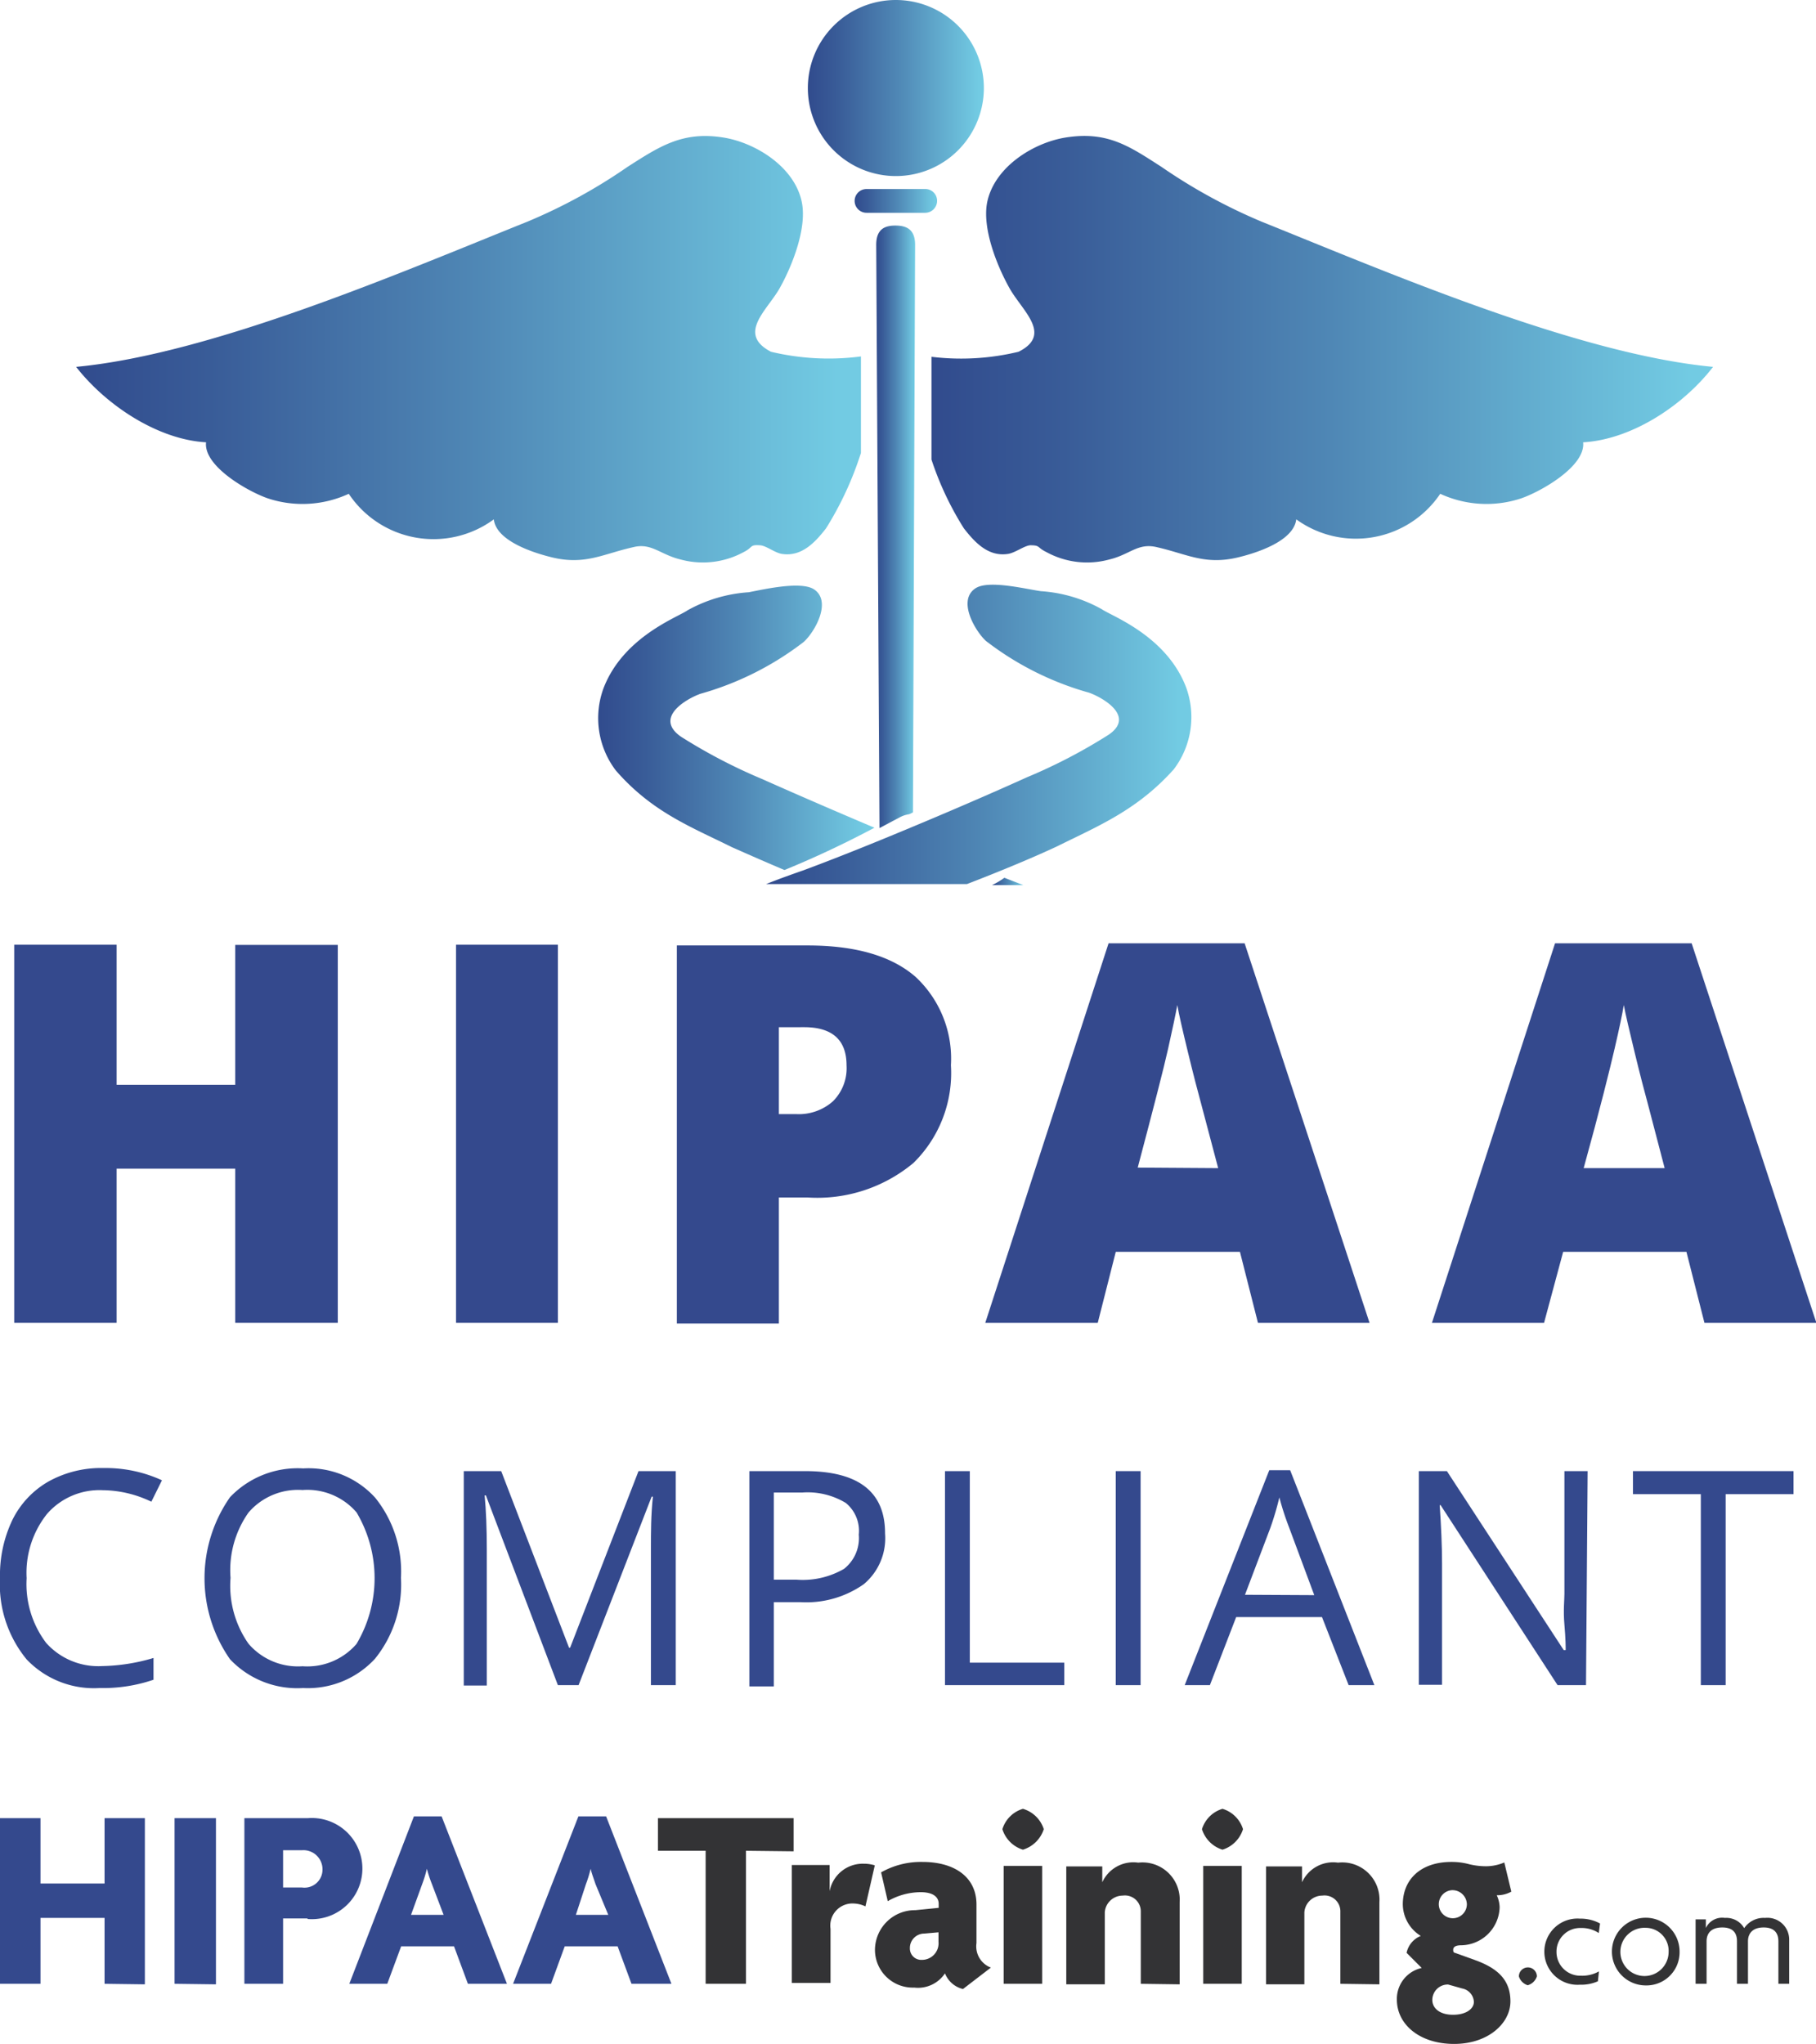
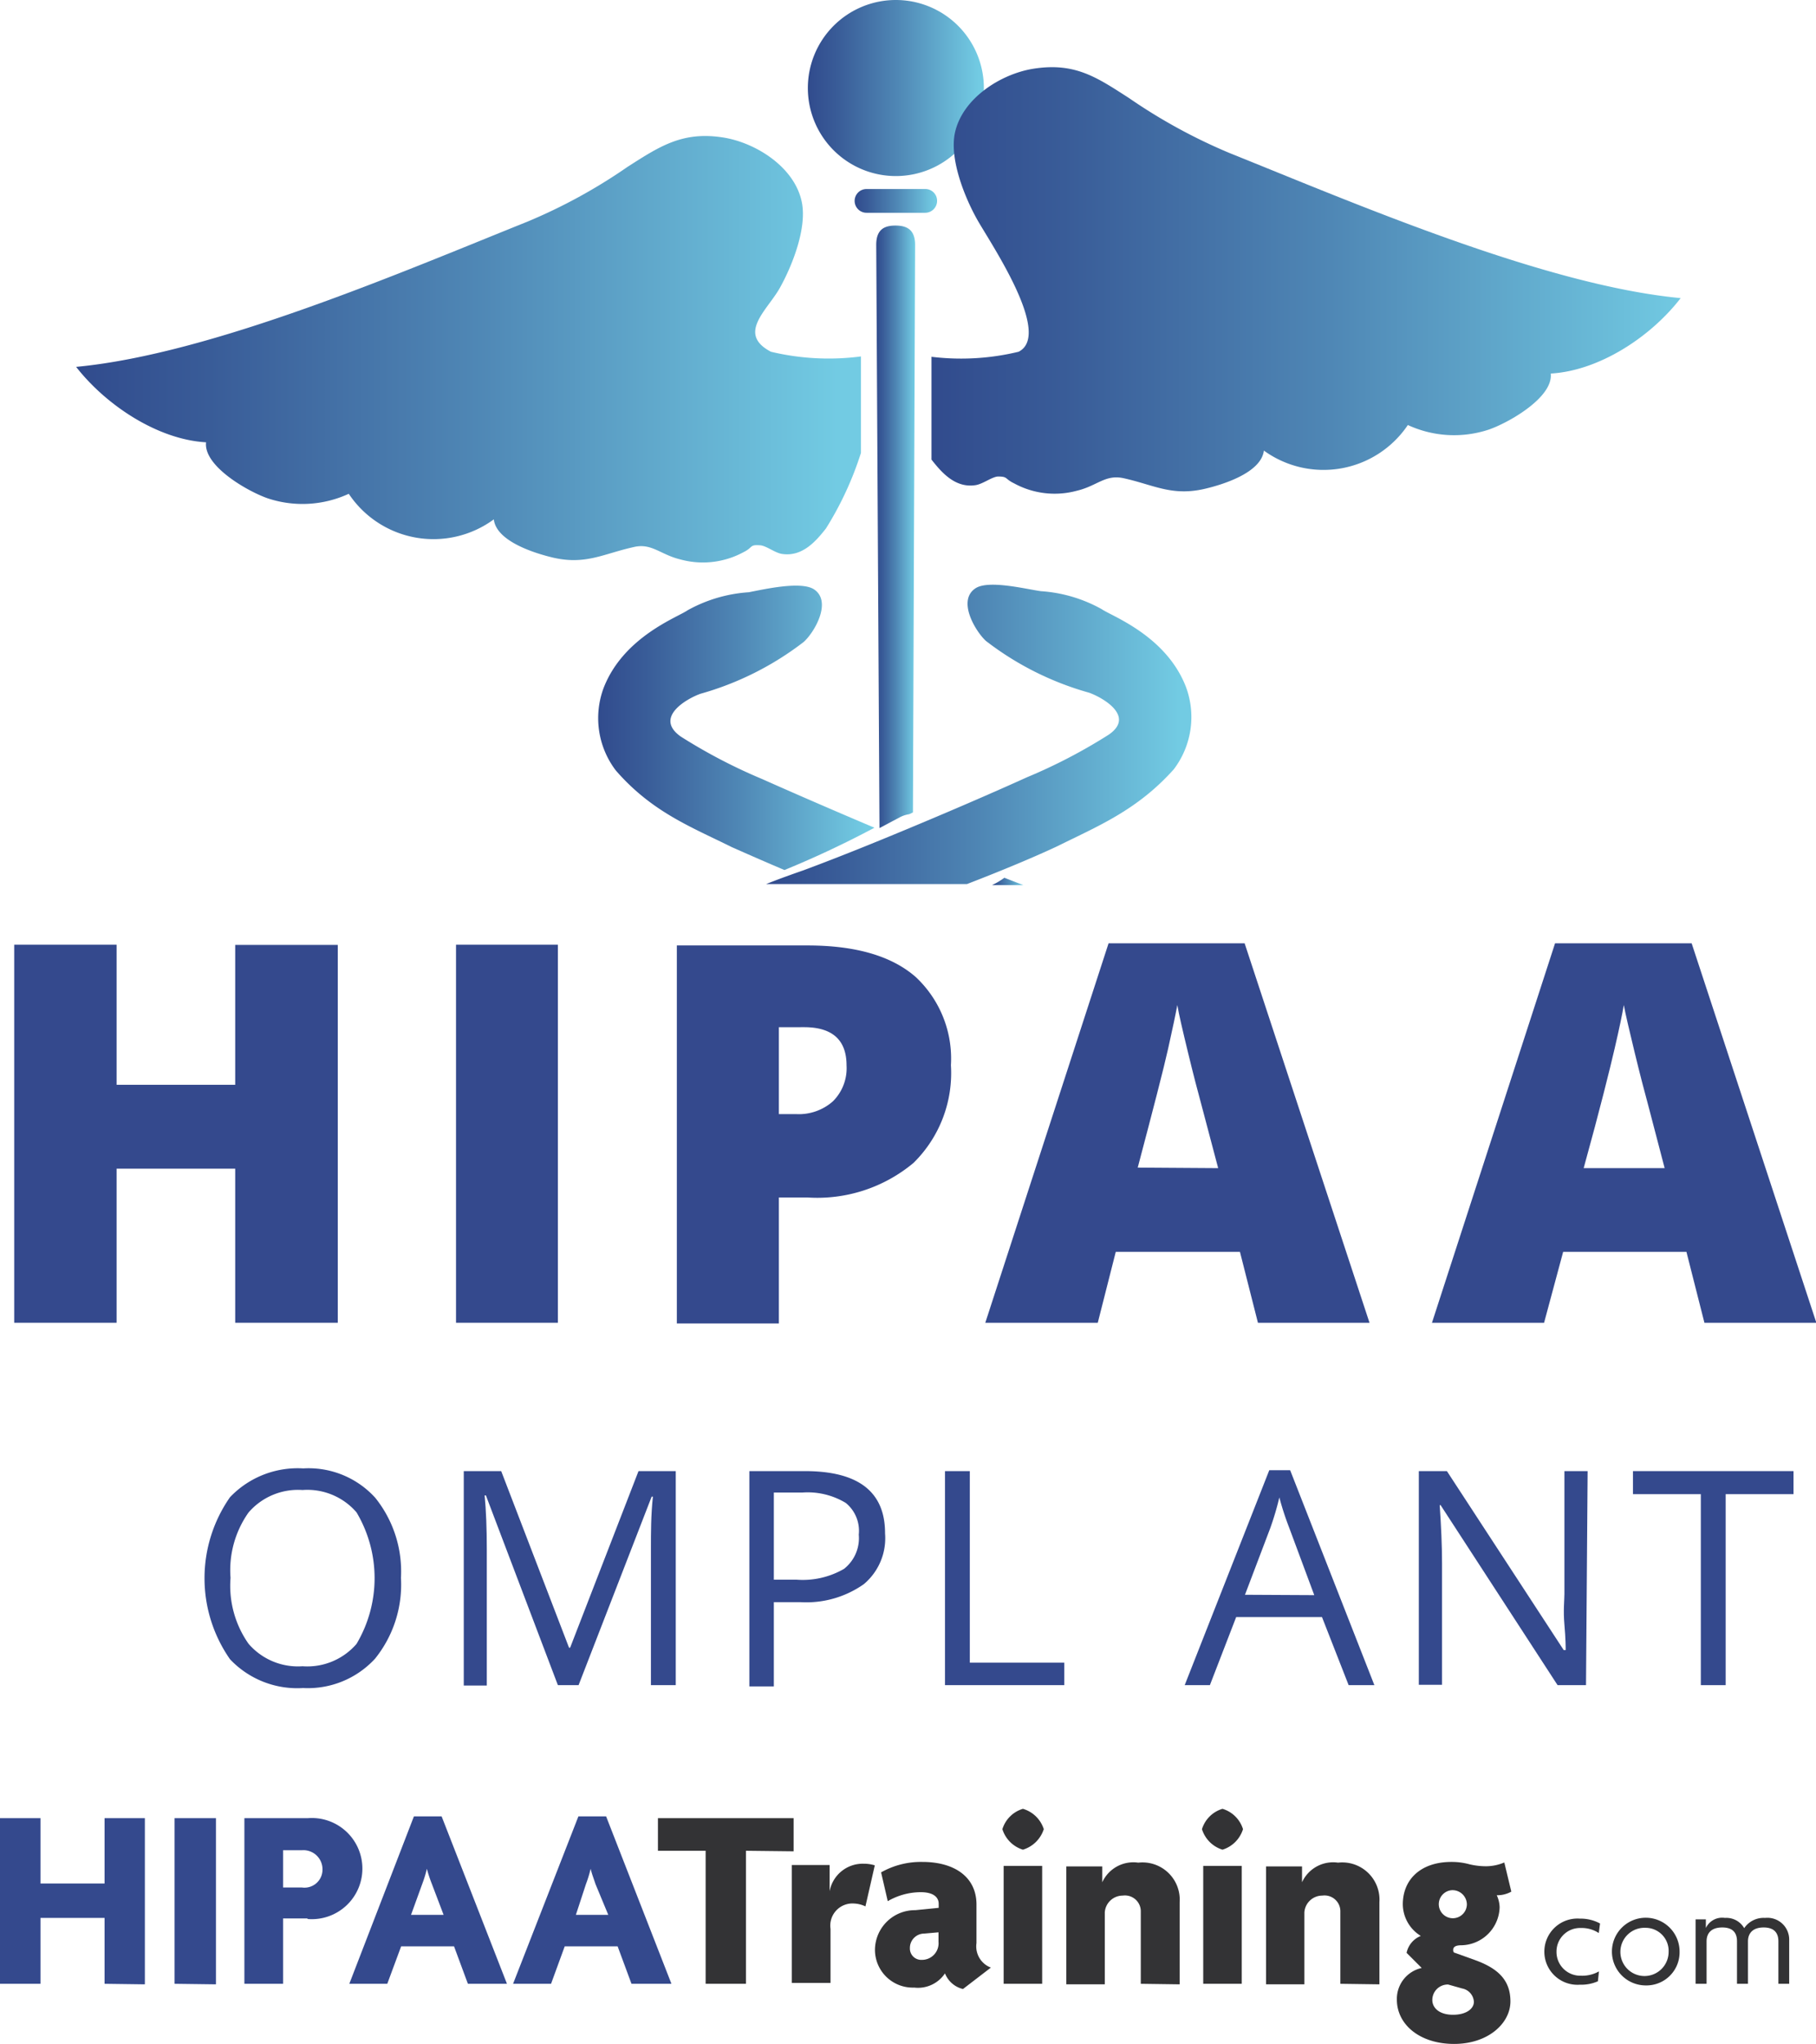
<svg xmlns="http://www.w3.org/2000/svg" xmlns:xlink="http://www.w3.org/1999/xlink" viewBox="0 0 100.91 113.54">
  <defs>
    <style>.cls-1{fill:url(#linear-gradient);}.cls-2{fill:url(#linear-gradient-2);}.cls-3{fill:url(#linear-gradient-3);}.cls-4{fill:url(#linear-gradient-4);}.cls-5{fill:url(#linear-gradient-5);}.cls-6{fill:url(#linear-gradient-6);}.cls-7{fill:url(#linear-gradient-7);}.cls-8{fill:url(#linear-gradient-8);}.cls-9{fill:#34498d;}.cls-10{fill:#333335;}</style>
    <linearGradient id="linear-gradient" x1="47.49" y1="11.16" x2="52.07" y2="11.16" gradientUnits="userSpaceOnUse">
      <stop offset="0" stop-color="#314b8d" />
      <stop offset="0.17" stop-color="#395c98" />
      <stop offset="0.51" stop-color="#4f87b5" />
      <stop offset="0.97" stop-color="#72cbe3" />
    </linearGradient>
    <linearGradient id="linear-gradient-2" x1="48.69" y1="29.26" x2="50.87" y2="29.26" xlink:href="#linear-gradient" />
    <linearGradient id="linear-gradient-3" x1="33.24" y1="40.41" x2="48.6" y2="40.41" xlink:href="#linear-gradient" />
    <linearGradient id="linear-gradient-4" x1="42.57" y1="40.86" x2="66.2" y2="40.86" xlink:href="#linear-gradient" />
    <linearGradient id="linear-gradient-5" x1="4.23" y1="19.4" x2="47.84" y2="19.4" xlink:href="#linear-gradient" />
    <linearGradient id="linear-gradient-6" x1="55.12" y1="48.97" x2="56.87" y2="48.97" xlink:href="#linear-gradient" />
    <linearGradient id="linear-gradient-7" x1="44.89" y1="4.89" x2="54.67" y2="4.89" xlink:href="#linear-gradient" />
    <linearGradient id="linear-gradient-8" x1="51.74" y1="19.4" x2="95.22" y2="19.4" xlink:href="#linear-gradient" />
  </defs>
  <title>badge9-orig</title>
  <g id="Layer_2" data-name="Layer 2">
    <g id="_2" data-name="2">
      <path class="cls-1" d="M52.07,11.16a.65.65,0,0,0-.66-.66H48.15a.66.66,0,0,0,0,1.32h3.26A.66.66,0,0,0,52.07,11.16Z" />
      <path class="cls-2" d="M48.69,13.6,48.87,46h0L50,45.4a1.58,1.58,0,0,1,.52-.17l.21-.1.12-31.53c0-.87-.49-1.07-1.09-1.07S48.69,12.73,48.69,13.6Z" />
      <path class="cls-3" d="M38.92,38.54a16.86,16.86,0,0,0,5.74-2.88c.61-.55,1.57-2.23.59-2.91-.72-.5-2.85,0-3.65.15a8.07,8.07,0,0,0-3.39,1c-.55.39-3.57,1.47-4.67,4.32a4.8,4.8,0,0,0,.68,4.58c2,2.3,4.15,3.12,6.45,4.26.61.27,1.6.71,2.92,1.27a54.81,54.81,0,0,0,5-2.35c-3-1.27-5.2-2.24-6.23-2.7a30.2,30.2,0,0,1-4.54-2.37C36.32,39.84,38.19,38.8,38.92,38.54Z" />
      <path class="cls-4" d="M58.77,47c2.3-1.14,4.42-2,6.45-4.26a4.8,4.8,0,0,0,.68-4.58c-1.1-2.85-4.12-3.93-4.68-4.32a8,8,0,0,0-3.38-1c-.81-.11-2.93-.65-3.65-.15-1,.68,0,2.36.59,2.91a16.77,16.77,0,0,0,5.74,2.88c.73.26,2.59,1.3,1.09,2.33a29.91,29.91,0,0,1-4.55,2.37c-1.08.49-3.44,1.54-6.76,2.92-1.66.69-3.57,1.47-5.64,2.24-.6.21-1.34.47-2.09.77H53.73C56.12,48.19,57.86,47.43,58.77,47Z" />
      <path class="cls-5" d="M11.45,24.57c-.15,1.34,2.38,2.76,3.45,3.12a6.13,6.13,0,0,0,4.48-.26,5.66,5.66,0,0,0,8.06,1.42c.14,1.24,2.33,1.9,3.31,2.13,1.8.41,2.79-.22,4.46-.59,1-.24,1.48.42,2.61.69a4.73,4.73,0,0,0,3.5-.41c.53-.26.32-.42.89-.38.34,0,.84.42,1.24.48,1.1.17,1.85-.65,2.45-1.42a18.38,18.38,0,0,0,1.94-4.19l0-5.36a13.8,13.8,0,0,1-5-.26c-1.91-1-.2-2.31.49-3.54s1.53-3.35,1.22-4.79C44.15,9.28,42,7.93,40.2,7.64c-2.27-.36-3.53.48-5.33,1.63a30.08,30.08,0,0,1-5.58,3.05c-7,2.81-17.52,7.35-25.06,8.06C5.91,22.53,8.78,24.42,11.45,24.57Z" />
      <path class="cls-6" d="M55.12,49.17h1.75l-1.06-.41A4.16,4.16,0,0,1,55.12,49.17Z" />
      <path class="cls-7" d="M49.78,9.78a4.89,4.89,0,1,0-4.89-4.89A4.89,4.89,0,0,0,49.78,9.78Z" />
-       <path class="cls-8" d="M56.6,19.54a13.59,13.59,0,0,1-4.84.28l0,5.71a17.25,17.25,0,0,0,1.8,3.82c.6.77,1.35,1.59,2.45,1.42.4-.06.91-.46,1.24-.48.57,0,.36.12.9.38a4.7,4.7,0,0,0,3.49.41c1.14-.27,1.58-.93,2.62-.69,1.66.37,2.65,1,4.46.59,1-.23,3.16-.89,3.31-2.13a5.65,5.65,0,0,0,8-1.42,6.13,6.13,0,0,0,4.48.26c1.07-.36,3.61-1.78,3.46-3.12,2.66-.15,5.53-2,7.22-4.19-7.54-.71-18.08-5.25-25.07-8.06a30.73,30.73,0,0,1-5.58-3.05c-1.79-1.15-3-2-5.33-1.63-1.8.29-3.94,1.64-4.35,3.57-.3,1.44.52,3.52,1.23,4.79S58.51,18.58,56.6,19.54Z" />
+       <path class="cls-8" d="M56.6,19.54a13.59,13.59,0,0,1-4.84.28l0,5.71c.6.77,1.35,1.59,2.45,1.42.4-.06.91-.46,1.24-.48.57,0,.36.12.9.38a4.7,4.7,0,0,0,3.49.41c1.14-.27,1.58-.93,2.62-.69,1.66.37,2.65,1,4.46.59,1-.23,3.16-.89,3.31-2.13a5.65,5.65,0,0,0,8-1.42,6.13,6.13,0,0,0,4.48.26c1.07-.36,3.61-1.78,3.46-3.12,2.66-.15,5.53-2,7.22-4.19-7.54-.71-18.08-5.25-25.07-8.06a30.73,30.73,0,0,1-5.58-3.05c-1.79-1.15-3-2-5.33-1.63-1.8.29-3.94,1.64-4.35,3.57-.3,1.44.52,3.52,1.23,4.79S58.51,18.58,56.6,19.54Z" />
      <path class="cls-9" d="M18.77,73.48h-5.7V64.92H6.48v8.56H.79v-21H6.48v7.78h6.59V52.49h5.7Z" />
      <path class="cls-9" d="M25.34,73.48v-21H31v21Z" />
      <path class="cls-9" d="M52.84,59.17a7,7,0,0,1-2.08,5.43,8.34,8.34,0,0,1-5.89,1.92H43.28v7H37.61v-21h7.26q4,0,6,1.74A6.2,6.2,0,0,1,52.84,59.17Zm-9.56,2.72h1a2.85,2.85,0,0,0,2-.71,2.59,2.59,0,0,0,.76-2c0-1.41-.79-2.12-2.36-2.12H43.28Z" />
      <path class="cls-9" d="M69.9,73.48l-1-3.94H62L61,73.48H54.75L61.6,52.4h7.56L76.1,73.48Zm-2.21-8.59-.91-3.44c-.21-.77-.47-1.76-.77-3s-.5-2.09-.59-2.62c-.09.49-.26,1.3-.51,2.42s-.82,3.32-1.69,6.61Z" />
      <path class="cls-9" d="M94.71,73.48l-1-3.94H86.86L85.8,73.48H79.57L86.41,52.4H94l6.93,21.08ZM92.5,64.89l-.9-3.44c-.21-.77-.47-1.76-.77-3s-.5-2.09-.6-2.62c-.08.49-.25,1.3-.51,2.42S88.91,61.6,88,64.89Z" />
-       <path class="cls-9" d="M5.71,82.78a3.87,3.87,0,0,0-3.09,1.31,5.25,5.25,0,0,0-1.14,3.58,5.41,5.41,0,0,0,1.09,3.6,3.89,3.89,0,0,0,3.12,1.28,10.58,10.58,0,0,0,2.84-.45v1.21a8.71,8.71,0,0,1-3,.46,5.16,5.16,0,0,1-4.05-1.59A6.56,6.56,0,0,1,0,87.65a7.1,7.1,0,0,1,.69-3.22,5,5,0,0,1,2-2.13,6,6,0,0,1,3.06-.75A7.49,7.49,0,0,1,9,82.23l-.59,1.19A6.35,6.35,0,0,0,5.71,82.78Z" />
      <path class="cls-9" d="M22.28,87.65a6.56,6.56,0,0,1-1.44,4.49,5.07,5.07,0,0,1-4,1.63,5.14,5.14,0,0,1-4.06-1.6,7.86,7.86,0,0,1,0-9,5.19,5.19,0,0,1,4.07-1.6,5,5,0,0,1,4,1.63A6.53,6.53,0,0,1,22.28,87.65Zm-9.47,0a5.6,5.6,0,0,0,1,3.66,3.62,3.62,0,0,0,3,1.25,3.61,3.61,0,0,0,3-1.24,7.15,7.15,0,0,0,0-7.31,3.61,3.61,0,0,0-3-1.24,3.63,3.63,0,0,0-3,1.25A5.55,5.55,0,0,0,12.81,87.65Z" />
      <path class="cls-9" d="M31,93.61,27,83.07h-.07c.08.83.12,1.83.12,3v7.56H25.77V81.72h2.08l3.77,9.81h.06l3.8-9.81h2.07V93.61H36.17V86c0-.88,0-1.83.11-2.86h-.07L32.15,93.61Z" />
      <path class="cls-9" d="M49.18,85.18A3.33,3.33,0,0,1,48,88a5.55,5.55,0,0,1-3.52,1H43v4.68H41.64V81.72h3.09Q49.19,81.72,49.18,85.18ZM43,87.75h1.24a4.58,4.58,0,0,0,2.66-.6,2.17,2.17,0,0,0,.82-1.9A2,2,0,0,0,47,83.49a4.09,4.09,0,0,0-2.41-.58H43Z" />
      <path class="cls-9" d="M52.51,93.61V81.72h1.38V92.36h5.25v1.25Z" />
-       <path class="cls-9" d="M62,93.61V81.72h1.38V93.61Z" />
      <path class="cls-9" d="M74.94,93.61l-1.48-3.78H68.69l-1.46,3.78h-1.4l4.7-11.94h1.16l4.68,11.94Zm-1.91-5L71.65,84.9c-.18-.47-.37-1-.56-1.72a15.88,15.88,0,0,1-.51,1.72l-1.4,3.69Z" />
      <path class="cls-9" d="M88.13,93.61H86.55l-6.5-10H80c.08,1.17.13,2.25.13,3.22v6.76H78.84V81.72H80.4l6.49,9.94H87c0-.15,0-.62-.07-1.41s0-1.36,0-1.71V81.72h1.29Z" />
      <path class="cls-9" d="M95.89,93.61H94.51V83H90.74V81.72h8.92V83H95.89Z" />
      <g id="_.com" data-name=".com">
-         <path class="cls-10" d="M84.89,110.28a.75.75,0,0,1-.49-.49.49.49,0,1,1,1,0A.75.75,0,0,1,84.89,110.28Z" />
        <path class="cls-10" d="M88.84,107.38a1.73,1.73,0,0,0-1-.28,1.31,1.31,0,0,0-1.35,1.32,1.32,1.32,0,0,0,1.36,1.33,1.88,1.88,0,0,0,1-.24l-.06.55a2.3,2.3,0,0,1-1,.19,1.84,1.84,0,1,1,0-3.67,2.26,2.26,0,0,1,1.12.27Z" />
        <path class="cls-10" d="M91.45,110.29a1.88,1.88,0,1,1,1.88-1.87A1.84,1.84,0,0,1,91.45,110.29Zm0-3.2a1.34,1.34,0,1,0,1.27,1.34A1.28,1.28,0,0,0,91.45,107.09Z" />
        <path class="cls-10" d="M98.82,110.2v-2.36c0-.42-.19-.77-.82-.77s-.87.35-.87.77v2.36h-.61v-2.36c0-.42-.18-.77-.82-.77s-.87.35-.87.77v2.36h-.61v-3.58h.57v.48h0a1,1,0,0,1,1.06-.56,1.14,1.14,0,0,1,1.07.57,1.3,1.3,0,0,1,1.16-.57,1.21,1.21,0,0,1,1.34,1.25v2.41Z" />
      </g>
      <g id="Training">
        <path class="cls-10" d="M41.45,102.81v7.39H39.21v-7.39H36.56V101H44.1v1.84Z" />
        <path class="cls-10" d="M48.09,105.9a1.62,1.62,0,0,0-.64-.16,1.23,1.23,0,0,0-1.3,1.41v3H44v-6.55h2.1v1.46h0A1.87,1.87,0,0,1,48,103.53a2,2,0,0,1,.61.09Z" />
        <path class="cls-10" d="M53.51,110.49a1.43,1.43,0,0,1-1-.87,1.8,1.8,0,0,1-1.71.79,2.1,2.1,0,0,1-2.18-2.16,2.22,2.22,0,0,1,2.24-2.14l1.3-.13v-.22c0-.39-.32-.65-1-.65a3.68,3.68,0,0,0-1.83.5l-.37-1.6a4.49,4.49,0,0,1,2.3-.58c1.73,0,3,.8,3,2.37v2.14a1.26,1.26,0,0,0,.8,1.36Zm-1.36-3.15-.79.07a.8.8,0,0,0-.8.82.63.63,0,0,0,.67.64.92.92,0,0,0,.92-1Z" />
        <path class="cls-10" d="M56.84,102.75a1.73,1.73,0,0,1-1.14-1.14,1.7,1.7,0,0,1,1.14-1.13A1.72,1.72,0,0,1,58,101.61,1.75,1.75,0,0,1,56.84,102.75Zm-1.07,7.45v-6.55h2.14v6.55Z" />
        <path class="cls-10" d="M63.39,110.2v-4a.88.88,0,0,0-1-.9,1,1,0,0,0-1,.93v4H59.25v-6.55h2v.88h0a1.9,1.9,0,0,1,2-1.09,2.07,2.07,0,0,1,2.3,2.2v4.56Z" />
        <path class="cls-10" d="M67.93,102.75a1.73,1.73,0,0,1-1.14-1.14,1.7,1.7,0,0,1,1.14-1.13,1.7,1.7,0,0,1,1.14,1.13A1.73,1.73,0,0,1,67.93,102.75Zm-1.07,7.45v-6.55H69v6.55Z" />
        <path class="cls-10" d="M74.48,110.2v-4a.88.88,0,0,0-1-.9,1,1,0,0,0-1,.93v4H70.35v-6.55h2v.88h0a1.9,1.9,0,0,1,2-1.09,2.07,2.07,0,0,1,2.3,2.2v4.56Z" />
        <path class="cls-10" d="M80.8,113.54c-1.91,0-3.18-1.08-3.18-2.46A1.76,1.76,0,0,1,79,109.32l-.84-.84a1.3,1.3,0,0,1,.79-.94,2.08,2.08,0,0,1-1-1.75c0-1.39,1-2.36,2.7-2.36a3.73,3.73,0,0,1,1,.13,4,4,0,0,0,.94.11,2.63,2.63,0,0,0,1-.21l.39,1.62a1.59,1.59,0,0,1-.81.2,1.69,1.69,0,0,1,.16.67,2.17,2.17,0,0,1-2.14,2.11c-.26,0-.44.07-.44.25s.06.15.18.2l1,.36c1.29.46,2,1.11,2,2.31S82.71,113.54,80.8,113.54Zm.45-3.08-.78-.22a.86.86,0,0,0-.88.86c0,.44.39.82,1.15.82s1.16-.35,1.16-.72A.8.8,0,0,0,81.25,110.46ZM80.67,105a.78.78,0,1,0,.84.78A.8.8,0,0,0,80.67,105Z" />
      </g>
      <g id="HIPAA">
        <path class="cls-9" d="M5.81,110.2v-3.66H2.25v3.66H0V101H2.25v3.63H5.81V101H8.05v9.23Z" />
        <path class="cls-9" d="M9.7,110.2V101H12v9.23Z" />
        <path class="cls-9" d="M17.09,106.57H15.73v3.63H13.58V101h3.51a2.81,2.81,0,1,1,0,5.6Zm-.31-3.79H15.73v2.07h1.05a1,1,0,0,0,1.14-1A1.06,1.06,0,0,0,16.78,102.78Z" />
        <path class="cls-9" d="M26,110.2l-.77-2.08H22.29l-.77,2.08H19.41L23,100.9h1.54l3.63,9.3ZM24,104.66a7.7,7.7,0,0,1-.28-.85h0a6.64,6.64,0,0,1-.26.85l-.62,1.71h1.81Z" />
        <path class="cls-9" d="M35.09,110.2l-.77-2.08H31.38l-.76,2.08H28.51l3.63-9.3h1.54l3.63,9.3Zm-2-5.54c-.08-.25-.2-.55-.27-.85h0a6.64,6.64,0,0,1-.26.85L32,106.37h1.8Z" />
      </g>
    </g>
  </g>
</svg>